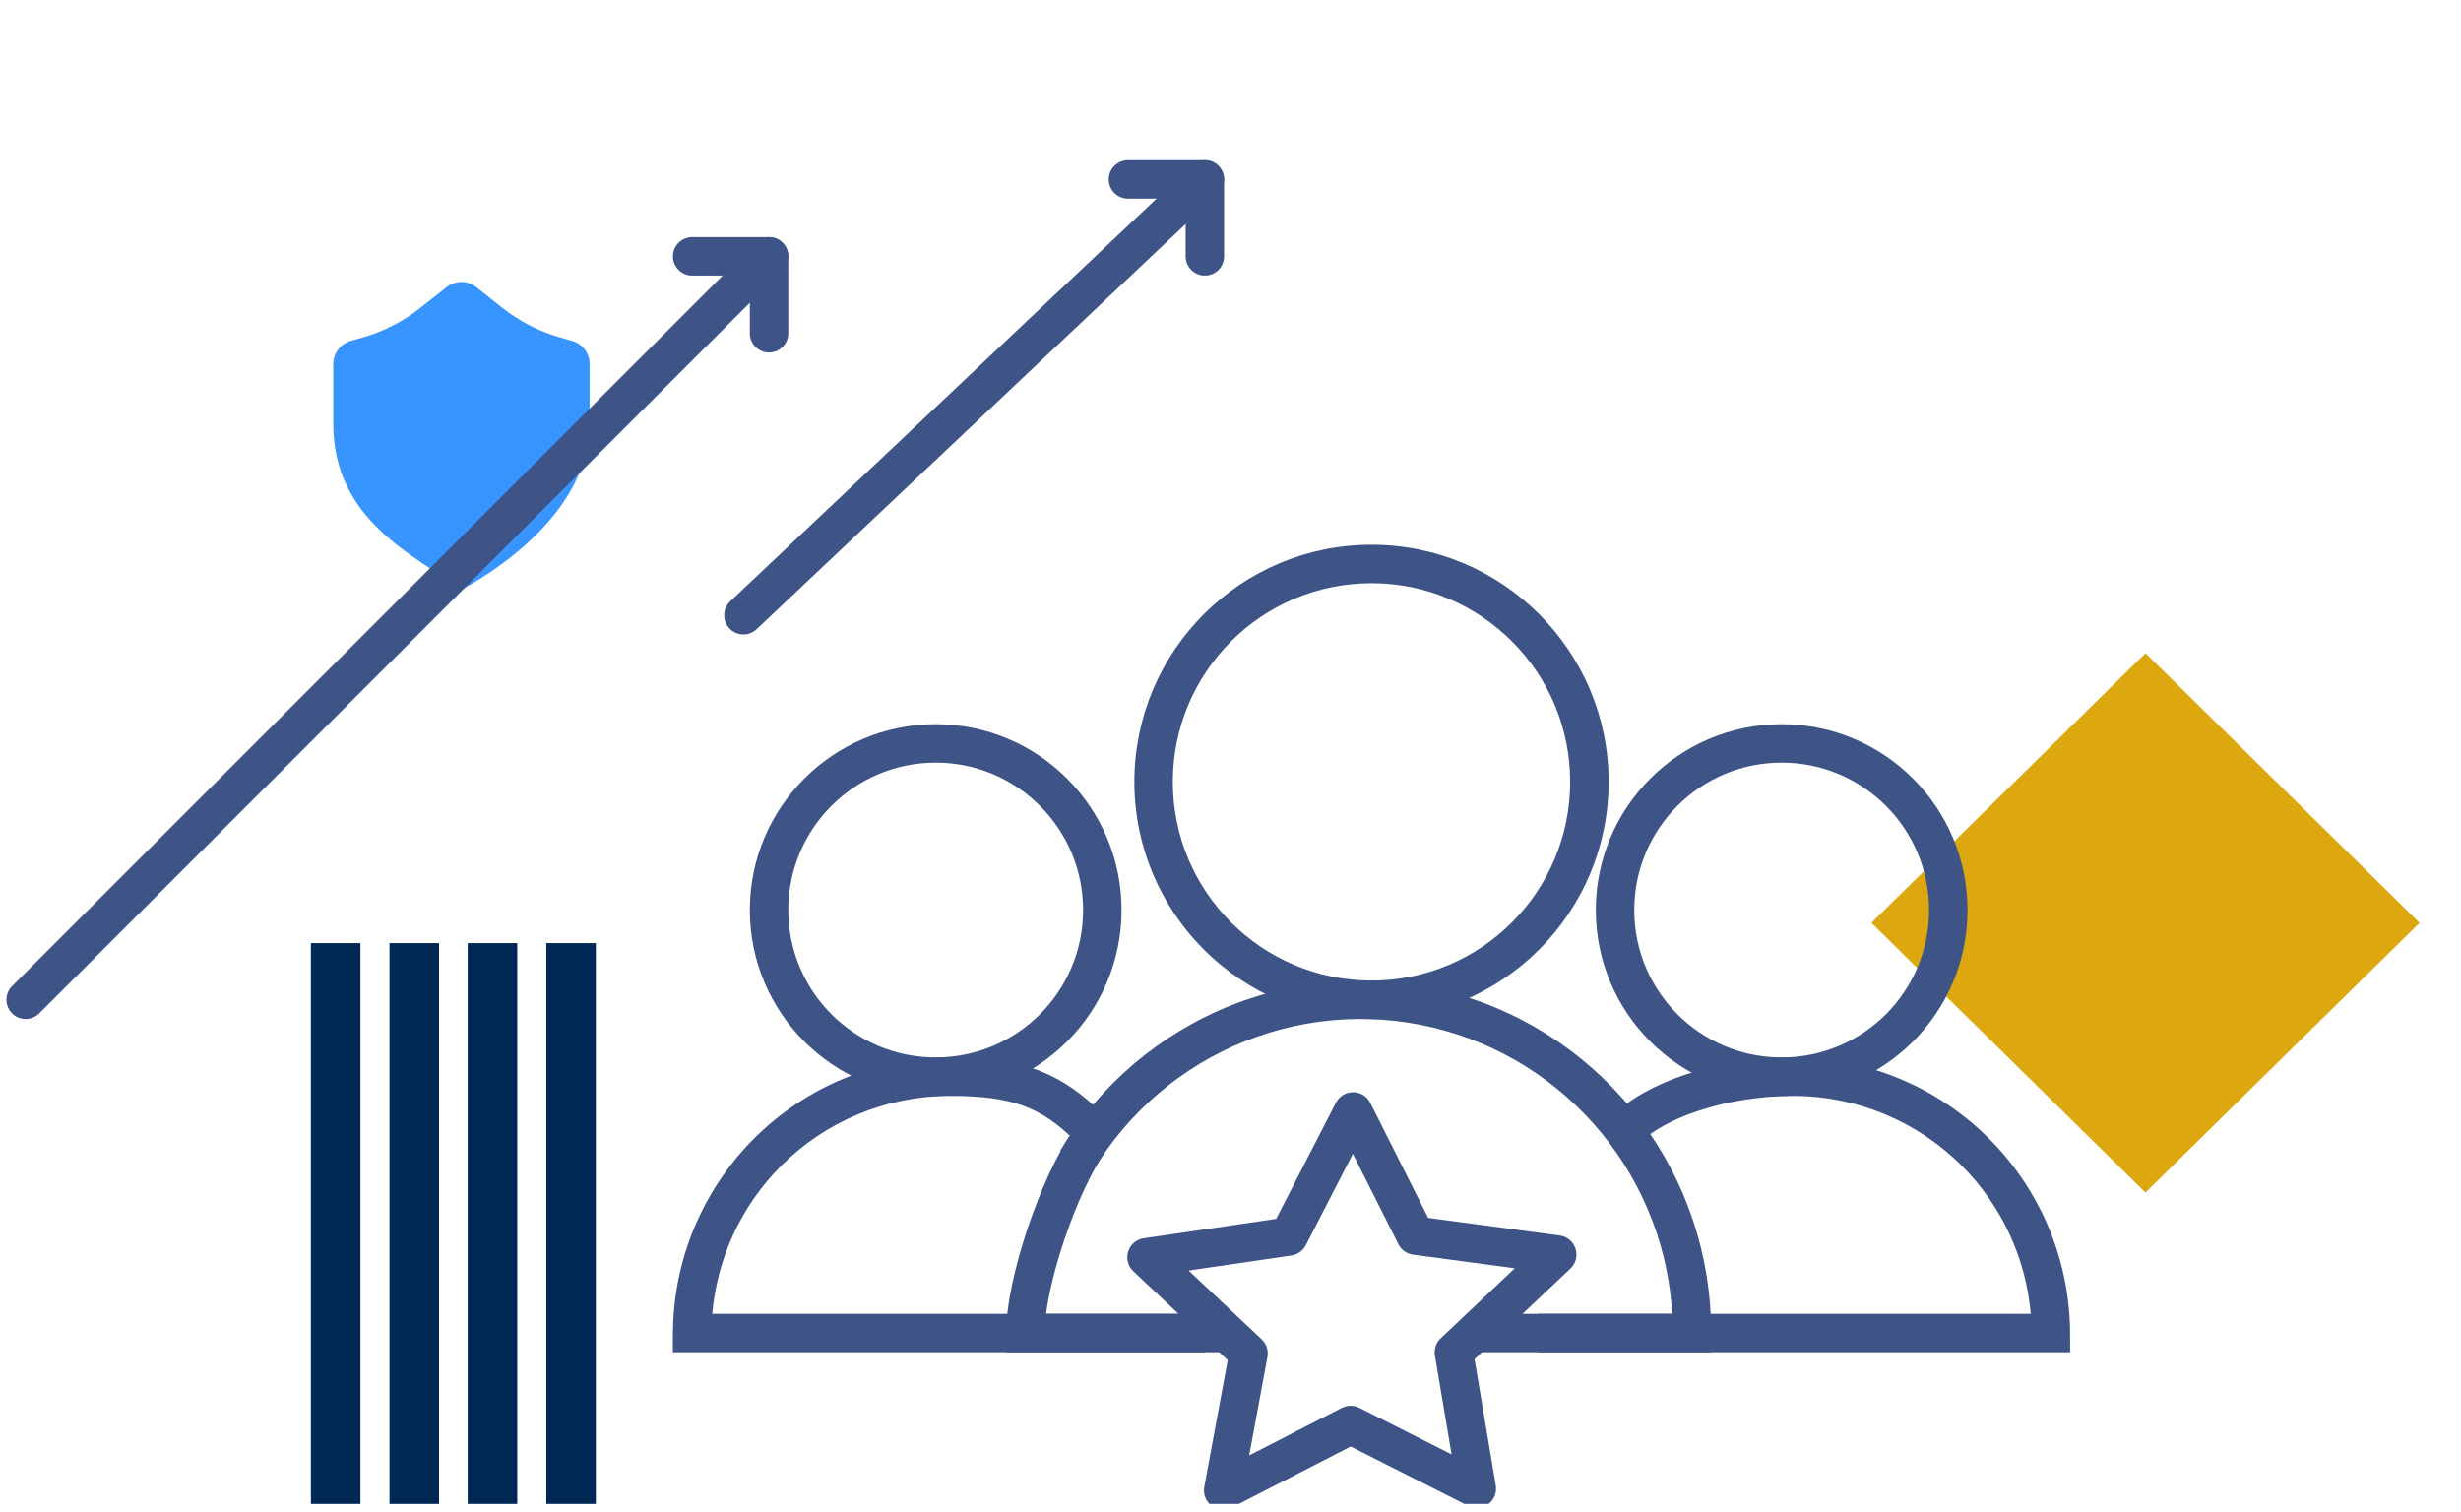
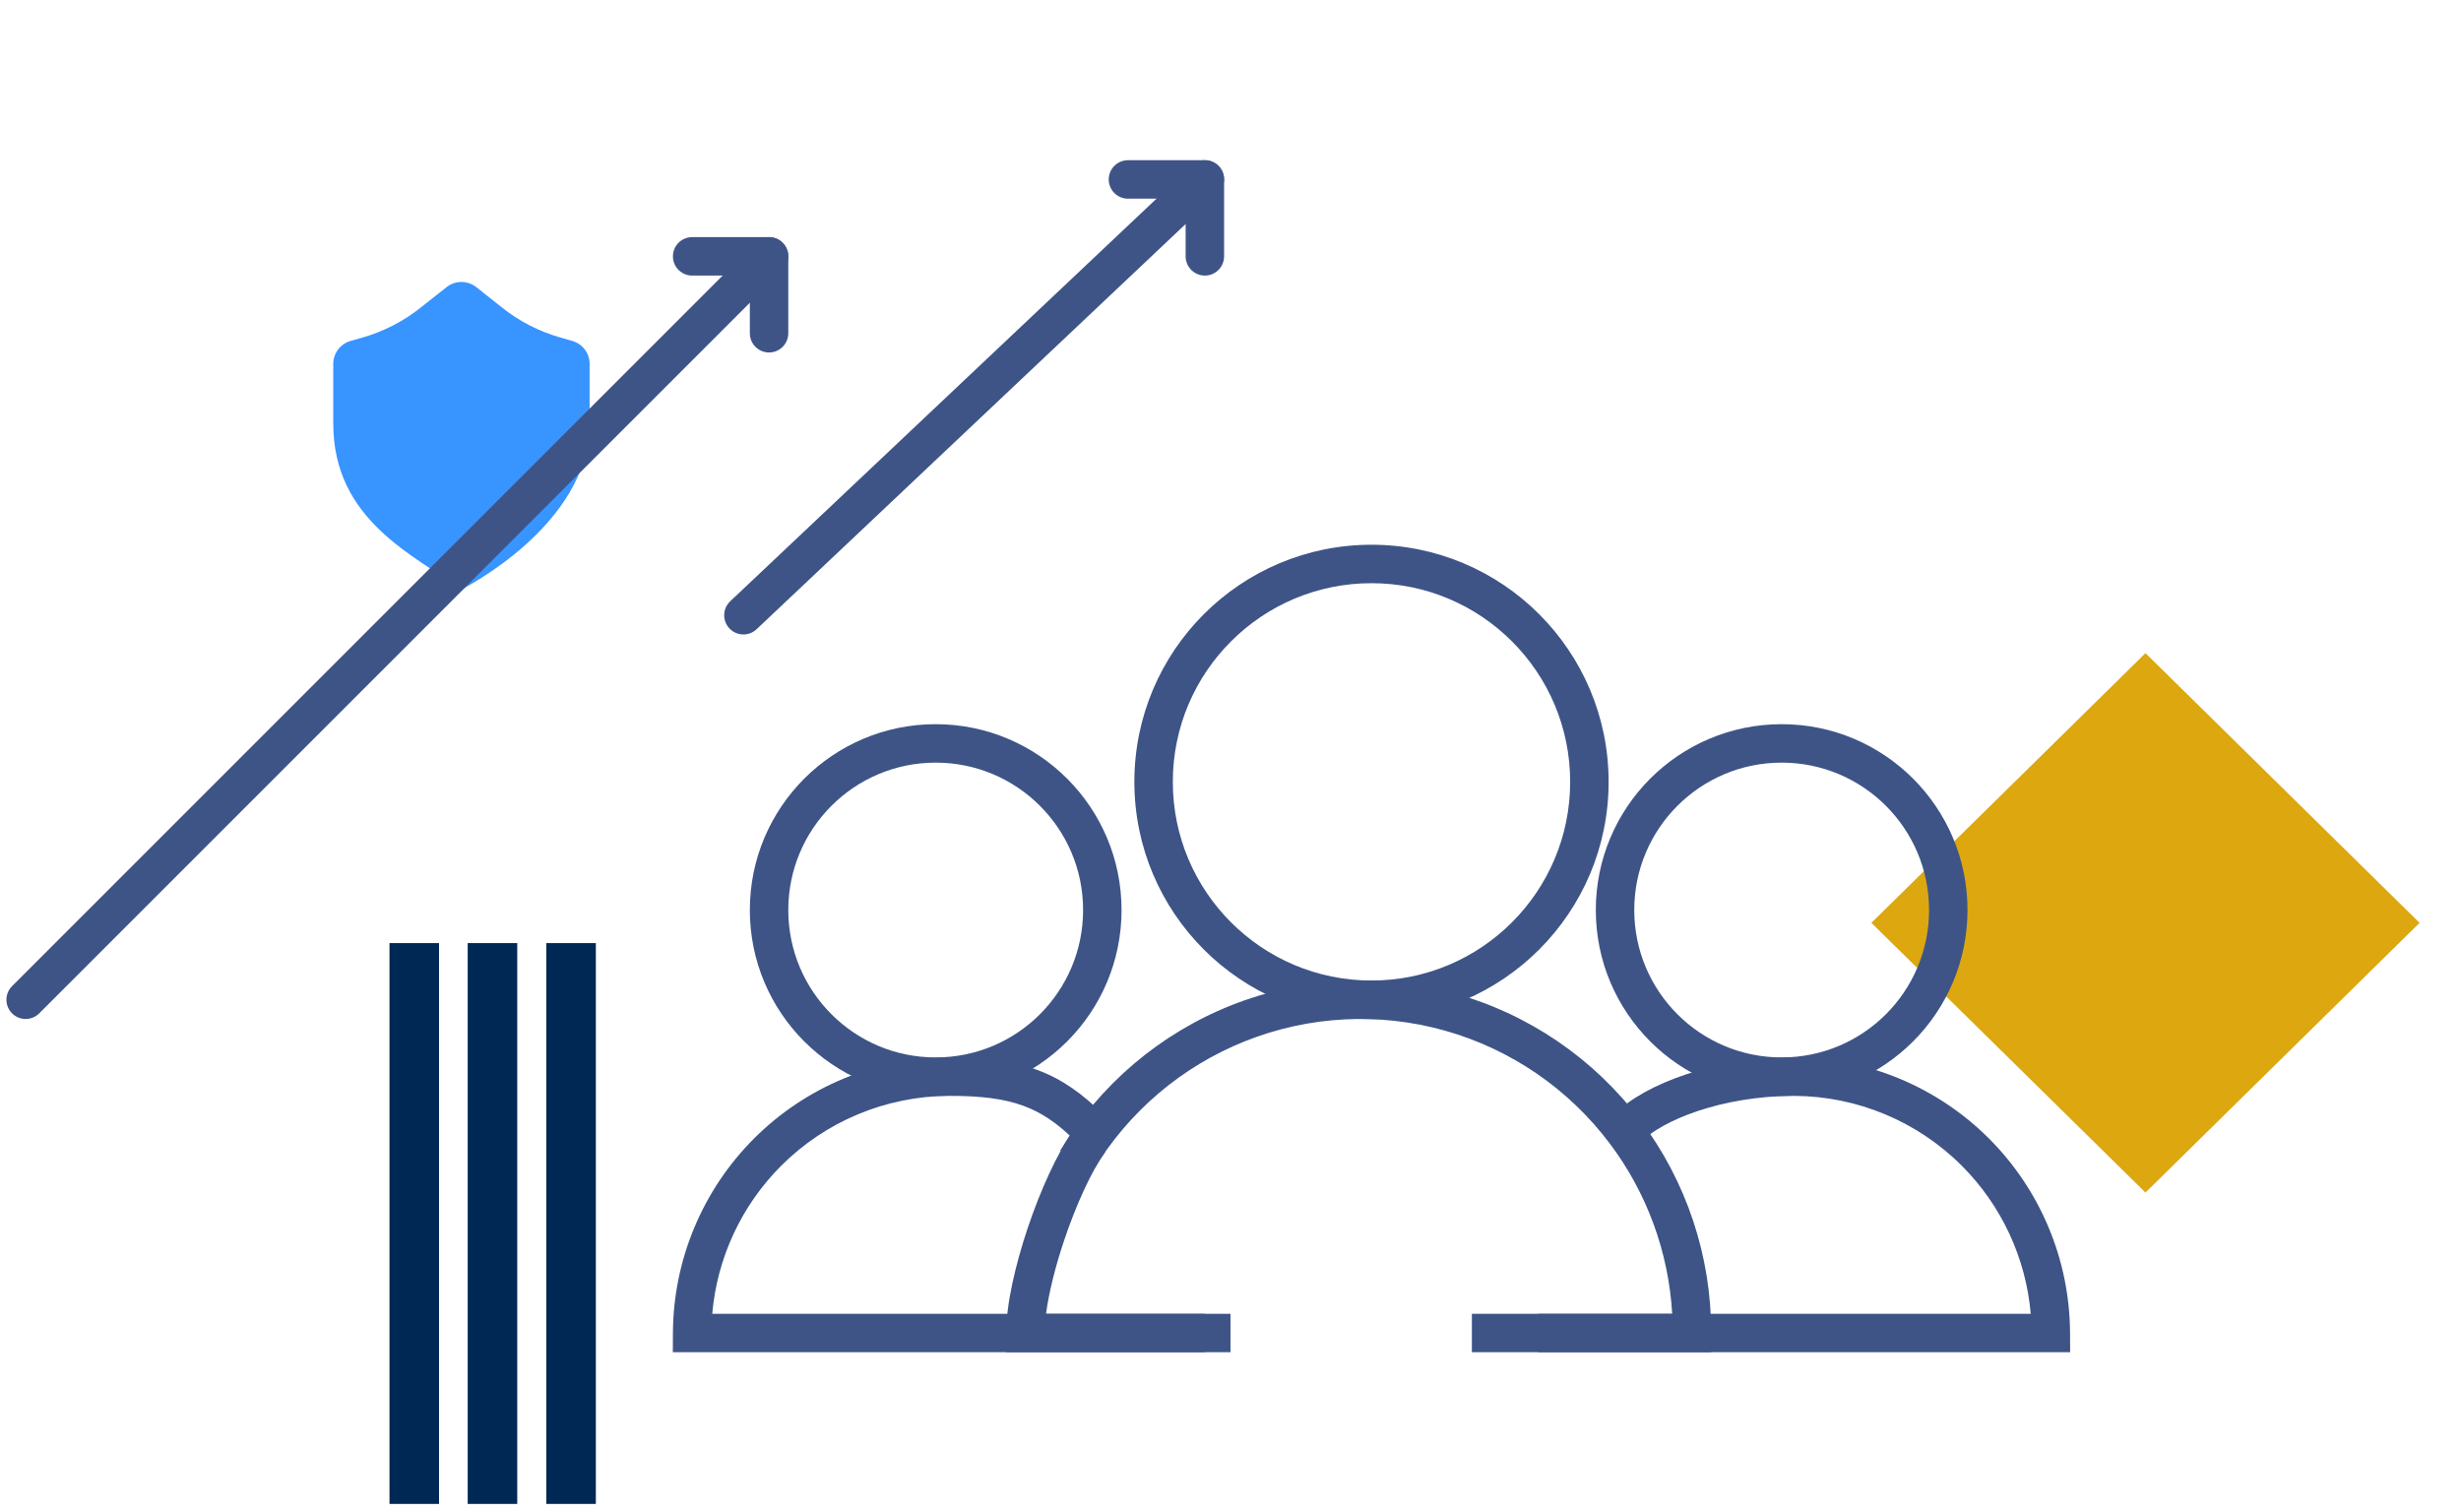
<svg xmlns="http://www.w3.org/2000/svg" width="96" height="59" viewBox="0 0 96 59" fill="none">
  <g clip-path="url(#clip0_561_22507)">
    <path d="M83.692 25.479L73 36L83.692 46.521L94.384 36L83.692 25.479Z" fill="#DCA70F" />
    <path d="M23 16.506V14.191C23 13.992 22.935 13.799 22.816 13.639C22.697 13.479 22.529 13.361 22.337 13.303L21.859 13.167C21.022 12.928 20.242 12.526 19.565 11.983L18.573 11.196C18.41 11.069 18.208 11 18 11C17.792 11 17.59 11.069 17.427 11.196L16.429 11.983C15.754 12.526 14.976 12.928 14.141 13.167L13.663 13.303C13.471 13.361 13.303 13.479 13.184 13.639C13.065 13.799 13 13.992 13 14.191V16.524C13 20.295 16.16 21.656 18 23C18 22.982 23 20.52 23 16.506Z" fill="#3894FF" />
-     <path fill-rule="evenodd" clip-rule="evenodd" d="M52.784 42.605C53.066 42.606 53.324 42.766 53.451 43.018L55.711 47.508L60.846 48.196C61.132 48.235 61.371 48.434 61.46 48.709C61.548 48.984 61.471 49.286 61.261 49.485L57.52 53.021L58.349 57.949C58.396 58.227 58.282 58.509 58.054 58.677C57.827 58.845 57.524 58.87 57.271 58.742L52.689 56.428L48.057 58.807C47.803 58.937 47.496 58.912 47.267 58.741C47.037 58.571 46.925 58.284 46.977 58.003L47.892 53.06L44.21 49.592C44.001 49.394 43.923 49.095 44.009 48.82C44.095 48.546 44.331 48.345 44.616 48.304L49.781 47.547L52.114 43.012C52.243 42.761 52.502 42.604 52.784 42.605ZM52.773 45.009L50.938 48.576C50.828 48.791 50.62 48.94 50.38 48.975L46.367 49.563L49.218 52.248C49.403 52.423 49.487 52.68 49.441 52.931L48.73 56.775L52.343 54.919C52.557 54.81 52.81 54.809 53.024 54.917L56.624 56.735L55.974 52.876C55.933 52.629 56.017 52.378 56.199 52.206L59.089 49.474L55.12 48.943C54.874 48.91 54.661 48.758 54.549 48.536L52.773 45.009Z" fill="#3E5487" />
    <path fill-rule="evenodd" clip-rule="evenodd" d="M36.5 29.75C33.324 29.75 30.75 32.324 30.75 35.5C30.75 38.676 33.324 41.25 36.5 41.25C39.676 41.25 42.25 38.676 42.25 35.5C42.25 32.324 39.676 29.75 36.5 29.75ZM29.25 35.5C29.25 31.496 32.496 28.25 36.5 28.25C40.504 28.25 43.75 31.496 43.75 35.5C43.75 39.504 40.504 42.75 36.5 42.75C32.496 42.75 29.25 39.504 29.25 35.5Z" fill="#3E5487" />
    <path fill-rule="evenodd" clip-rule="evenodd" d="M39.922 43.137C39.184 42.866 38.284 42.744 37.004 42.75C34.553 42.763 32.207 43.742 30.474 45.474C28.92 47.029 27.972 49.076 27.784 51.25H47V52.75H26.246L26.25 51.996C26.264 49.151 27.401 46.426 29.413 44.414C31.425 42.401 34.151 41.265 36.996 41.25C38.364 41.243 39.464 41.371 40.439 41.729C41.425 42.09 42.227 42.667 43.03 43.47L41.97 44.531C41.273 43.834 40.649 43.404 39.922 43.137Z" fill="#3E5487" />
    <path fill-rule="evenodd" clip-rule="evenodd" d="M69.5 29.75C66.324 29.75 63.75 32.324 63.75 35.5C63.75 38.676 66.324 41.25 69.5 41.25C72.676 41.25 75.25 38.676 75.25 35.5C75.25 32.324 72.676 29.75 69.5 29.75ZM62.25 35.5C62.25 31.496 65.496 28.25 69.5 28.25C73.504 28.25 76.75 31.496 76.75 35.5C76.75 39.504 73.504 42.75 69.5 42.75C65.496 42.75 62.25 39.504 62.25 35.5Z" fill="#3E5487" />
    <path fill-rule="evenodd" clip-rule="evenodd" d="M65.763 41.913C66.964 41.513 68.419 41.25 70 41.25H70.004C72.849 41.264 75.574 42.401 77.587 44.413C79.599 46.426 80.736 49.151 80.75 51.996L80.754 52.75H60V51.25H79.216C79.028 49.076 78.08 47.028 76.526 45.474C74.794 43.742 72.448 42.763 69.998 42.75C68.58 42.75 67.286 42.987 66.237 43.337C65.173 43.691 64.418 44.143 64.03 44.53L62.97 43.47C63.582 42.857 64.577 42.309 65.763 41.913Z" fill="#3E5487" />
    <path fill-rule="evenodd" clip-rule="evenodd" d="M53.5 22.75C49.22 22.75 45.75 26.22 45.75 30.5C45.75 34.78 49.22 38.25 53.5 38.25C57.78 38.25 61.25 34.78 61.25 30.5C61.25 26.22 57.78 22.75 53.5 22.75ZM44.25 30.5C44.25 25.391 48.391 21.25 53.5 21.25C58.609 21.25 62.75 25.391 62.75 30.5C62.75 35.609 58.609 39.75 53.5 39.75C48.391 39.75 44.25 35.609 44.25 30.5Z" fill="#3E5487" />
    <path fill-rule="evenodd" clip-rule="evenodd" d="M40.805 51.25C40.911 50.439 41.164 49.418 41.513 48.38C41.978 46.992 42.576 45.69 43.112 44.934L41.888 44.066C41.23 44.996 40.576 46.455 40.09 47.902C39.606 49.344 39.249 50.89 39.25 52.001L39.251 52.75H48V51.25H40.805Z" fill="#3E5487" />
    <path fill-rule="evenodd" clip-rule="evenodd" d="M56.351 40.201C53.786 39.482 51.056 39.626 48.58 40.612C46.104 41.598 44.018 43.371 42.643 45.659L41.357 44.887C42.901 42.317 45.243 40.326 48.025 39.218C50.806 38.111 53.874 37.949 56.756 38.756C59.639 39.564 62.177 41.298 63.982 43.69C65.787 46.083 66.759 49.003 66.75 52.002L66.748 52.75H57.416V51.25H65.23C65.09 48.843 64.242 46.525 62.784 44.594C61.177 42.463 58.917 40.92 56.351 40.201Z" fill="#3E5487" />
    <path fill-rule="evenodd" clip-rule="evenodd" d="M30.53 9.47C30.823 9.763 30.823 10.237 30.53 10.53L1.53 39.53C1.237 39.823 0.763 39.823 0.47 39.53C0.177 39.237 0.177 38.763 0.47 38.47L29.47 9.47C29.763 9.177 30.237 9.177 30.53 9.47Z" fill="#3E5487" />
    <path fill-rule="evenodd" clip-rule="evenodd" d="M26.25 10C26.25 9.586 26.586 9.25 27 9.25H30C30.414 9.25 30.75 9.586 30.75 10V13C30.75 13.414 30.414 13.75 30 13.75C29.586 13.75 29.25 13.414 29.25 13V10.75H27C26.586 10.75 26.25 10.414 26.25 10Z" fill="#3E5487" />
    <path fill-rule="evenodd" clip-rule="evenodd" d="M47.545 6.485C47.83 6.786 47.816 7.261 47.515 7.545L29.515 24.545C29.214 24.83 28.739 24.816 28.455 24.515C28.17 24.214 28.184 23.739 28.485 23.455L46.485 6.455C46.786 6.17 47.261 6.184 47.545 6.485Z" fill="#3E5487" />
    <path fill-rule="evenodd" clip-rule="evenodd" d="M43.25 7C43.25 6.586 43.586 6.25 44 6.25H47C47.414 6.25 47.75 6.586 47.75 7V10C47.75 10.414 47.414 10.75 47 10.75C46.586 10.75 46.25 10.414 46.25 10V7.75H44C43.586 7.75 43.25 7.414 43.25 7Z" fill="#3E5487" />
    <g clip-path="url(#clip1_561_22507)">
-       <path d="M14.059 36.791H12.127V58.667H14.059V36.791Z" fill="#002855" />
      <path d="M17.126 36.791H15.193V58.667H17.126V36.791Z" fill="#002855" />
      <path d="M20.177 36.791H18.244V58.667H20.177V36.791Z" fill="#002855" />
      <path d="M23.243 36.791H21.311V58.667H23.243V36.791Z" fill="#002855" />
    </g>
  </g>
  <defs>
    <clipPath id="clip0_561_22507">
      <rect width="96" height="58.667" fill="white" />
    </clipPath>
    <clipPath id="clip1_561_22507">
      <rect width="11.116" height="21.876" fill="white" transform="translate(12.127 36.791)" />
    </clipPath>
  </defs>
</svg>